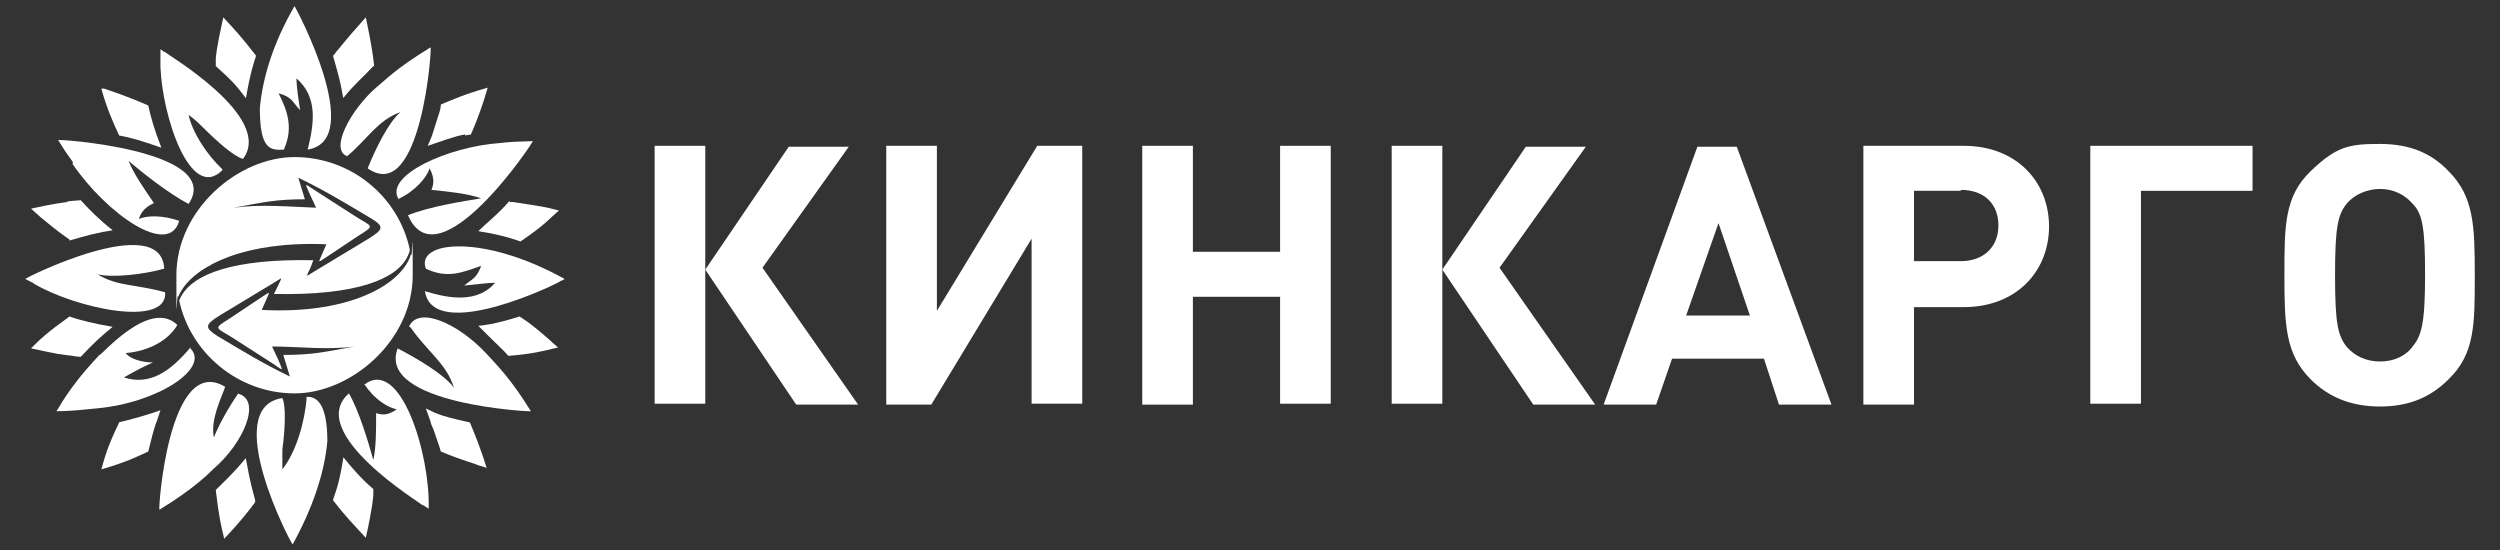
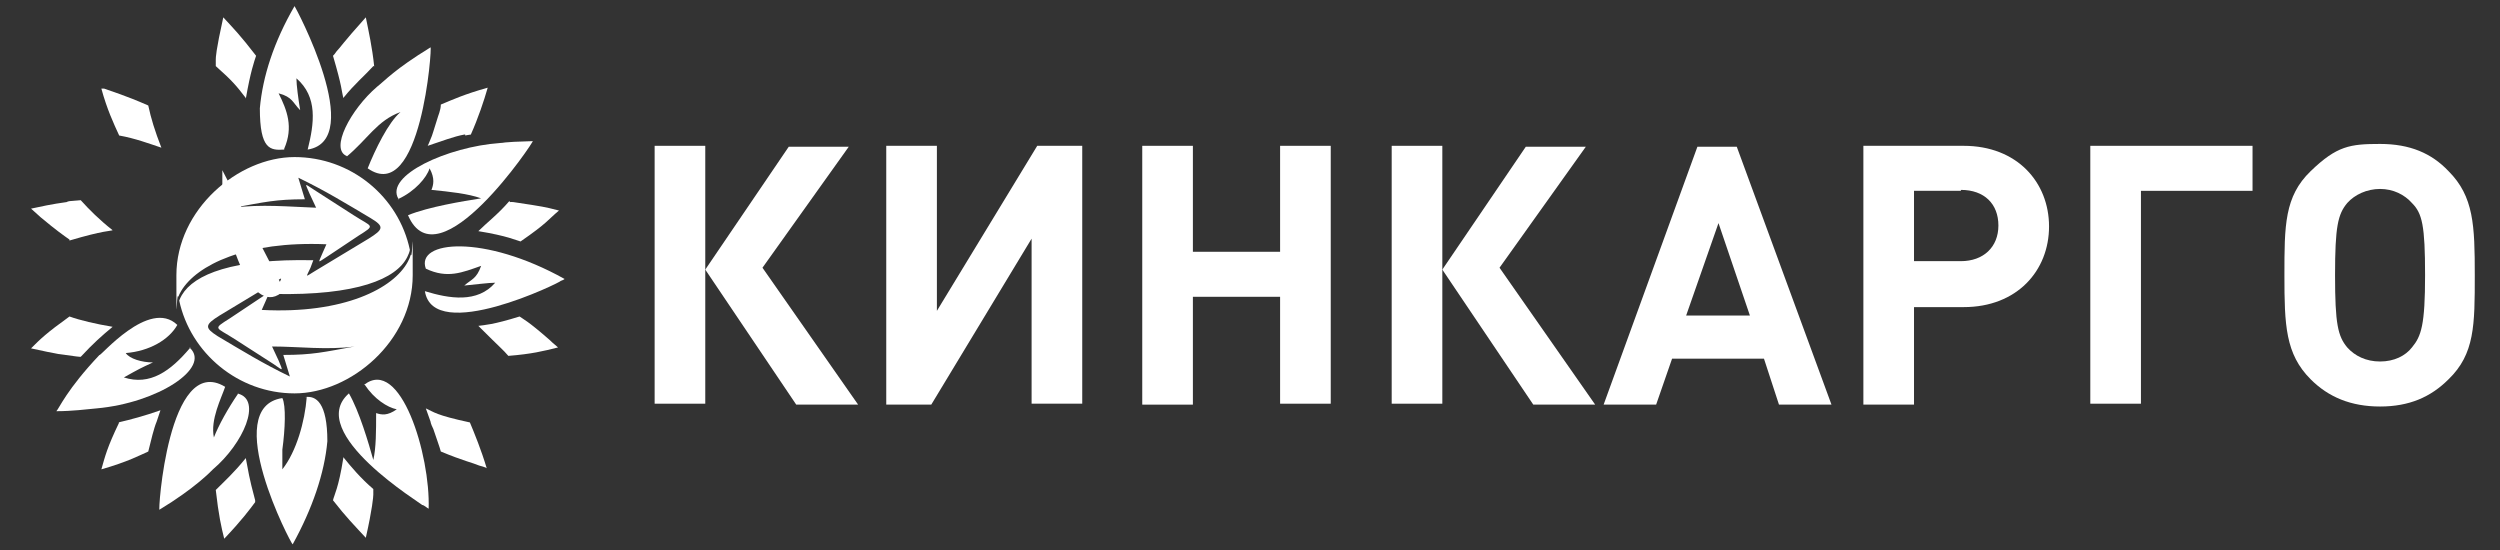
<svg xmlns="http://www.w3.org/2000/svg" id="_Слой_1" version="1.1" viewBox="0 0 266.6 58.7">
  <rect x="0" y="0" width="266.6" height="58.7" fill="#333333" stroke="none" />
  <defs>
    <style> .st0 { fill: #fff; } </style>
  </defs>
  <polygon class="st0" points="69.81 15.55 69.81 43.05 75.21 43.05 75.21 28.75 75.21 15.55 69.81 15.55" />
  <polygon class="st0" points="90.51 15.65 84.11 15.65 75.21 28.75 84.91 43.15 91.51 43.15 81.31 28.55 90.51 15.65" />
  <polygon class="st0" points="99.91 33.15 99.91 15.55 94.51 15.55 94.51 43.15 99.31 43.15 110.01 25.45 110.01 43.05 115.41 43.05 115.41 15.55 110.61 15.55 99.91 33.15" />
  <polygon class="st0" points="136.51 26.85 127.21 26.85 127.21 15.55 121.81 15.55 121.81 43.15 127.21 43.15 127.21 31.65 136.51 31.65 136.51 43.05 141.91 43.05 141.91 15.55 136.51 15.55 136.51 26.85" />
  <polygon class="st0" points="148.41 15.55 148.41 43.05 153.81 43.05 153.81 28.75 153.81 15.55 148.41 15.55" />
  <polygon class="st0" points="169.11 15.65 162.71 15.65 153.81 28.75 163.51 43.15 170.11 43.15 159.91 28.55 169.11 15.65" />
  <path class="st0" d="M181.01,15.65l-10,27.5h5.6l1.7-4.9h9.8l1.6,4.9h5.6l-10.1-27.5h-4.2ZM179.81,33.65l3.45-9.86,3.35,9.86h-6.8Z" />
  <path class="st0" d="M209.41,15.55h-10.7v27.6h5.4v-10.4h5.3c5.7,0,9.1-3.9,9.1-8.6s-3.4-8.6-9.1-8.6ZM209.11,27.85h-5v-7.5h5v-.1c2.5,0,4,1.5,4,3.8s-1.6,3.8-4,3.8Z" />
  <polygon class="st0" points="222.91 43.05 228.31 43.05 228.31 20.35 228.31 20.35 240.21 20.35 240.21 15.55 222.91 15.55 222.91 43.05" />
  <path class="st0" d="M261.11,18.25c-1.8-1.9-4.1-2.9-7.3-2.9s-4.6.2-7.4,2.9-2.8,5.8-2.8,11.1.1,8.4,2.8,11.1c1.9,1.9,4.3,2.9,7.4,2.9s5.4-1,7.3-2.9c2.8-2.7,2.8-5.8,2.8-11.1s-.1-8.4-2.8-11.1ZM257.21,37.05c-.7.9-1.9,1.5-3.4,1.5s-2.7-.6-3.5-1.5c-1-1.2-1.3-2.5-1.3-7.7s.3-6.5,1.3-7.7c.8-.9,2.1-1.5,3.5-1.5s2.6.6,3.4,1.5c1.1,1.1,1.4,2.4,1.4,7.7s-.4,6.5-1.4,7.7Z" />
  <path class="st0" d="M54.41,21.55l-.1-.1c-1.2,1.4-2.4,2.3-3.3,3.2,3.1.5,4.1,1,4.5,1.1,2.9-2,2.9-2.3,4.1-3.3-1.5-.4-2.3-.5-2.9-.6-2.5-.4-2-.3-2.3-.3Z" />
  <path class="st0" d="M42.49,21.21c1.76-.81,3.02-2.27,3.32-3.26.6,1.1.4,1.8.2,2.3,2,.2,3.9.4,5.3.9-1.9.3-5.6.9-7.8,1.8,3.2,7.5,13.6-8.1,13.3-7.9-3.6.1-3,.2-3.5.2-5.57.4-12.32,3.47-10.82,5.96Z" />
  <path class="st0" d="M42.51,21.25s0-.03-.02-.04c-.03.01-.05.03-.08.04h.1Z" />
  <path class="st0" d="M45.61,15.55c1.5-.5,2.8-1,3.9-1.2h.1v.1s.5-.1.6-.1c.8-1.8,1.4-3.6,1.8-5-2.5.7-3.8,1.3-5,1.8,0,.6-.3,1.2-.4,1.6-.3.9-.5,1.7-.7,2.1-.13.33-.23.57-.3.7Z" />
  <path class="st0" d="M37.01,16.65l-.1.1c2.3-1.9,3.3-3.9,5.8-4.8-1.3,1.1-2.7,4-3.5,6,5.7,4,6.9-13.1,6.7-12.9-3.9,2.4-4.8,3.5-5.7,4.2-2.8,2.4-5.1,6.7-3.2,7.4Z" />
  <path class="st0" d="M39.91,7.05h-.01s0,.07.01.1v-.1Z" />
  <path class="st0" d="M39.81,7.05h.09c-.2-1.96-.59-3.73-.89-5.2-2.6,2.9-2.7,3.2-3.1,3.6-.2.3-.3.4-.4.5,1,3.4.9,3.7,1.1,4.5,1.2-1.5,2.3-2.4,3.2-3.4Z" />
  <path class="st0" d="M30.31,15.95v-.1c1-2.3.3-4.1-.6-5.9,1.5.4,1.5,1,2.3,1.8-.2-1.2-.4-2.7-.4-3.4,2.3,2,1.9,4.8,1.2,7.6,6.3-1-1.3-15.2-1.4-15.3-2.2,3.8-3.4,7.5-3.7,10.9,0,4.4,1.1,4.5,2.6,4.4Z" />
  <path class="st0" d="M26.21,10.45v.1c.5-2.9.9-4,1.1-4.6-1.7-2.2-2.3-2.8-3.5-4.1-.8,3.6-.8,4.3-.8,4.5v.7c1.8,1.6,2.2,2.1,3.2,3.4Z" />
-   <path class="st0" d="M23.71,18.15v-.1c-1.6-1.5-3.2-3.9-3.6-5.8.7.5,1.2,1,1.5,1.3,1.6,1.6,3.3,3.1,4.3,3.4,3.4-4.5-8.4-11.3-8.3-11.4-.2,0-.3-.2-.5-.3v1.9c.2,5.3,3.2,14.4,6.6,11Z" />
+   <path class="st0" d="M23.71,18.15v-.1v1.9c.2,5.3,3.2,14.4,6.6,11Z" />
  <path class="st0" d="M17.21,15.75c-.7-1.8-1.1-3.1-1.4-4.5-2.5-1.1-3.9-1.5-4.7-1.8h-.3c.6,2.2,1.3,3.7,1.9,5,1.7.3,3.3.9,4.5,1.3Z" />
-   <path class="st0" d="M7.81,17.35l-.1.1c3.7,5.4,10.3,10,11.4,6.1-1.7-.6-3.4-.6-4.3-.2.3-1,1-1.4,1.6-1.7-1.1-1.6-2.2-3.2-2.7-4.5,1.5,1.3,4.3,3.5,6.4,4.6,3.9-5.8-14.6-7-13.9-6.8,1.1,1.8,1.3,1.9,1.6,2.4Z" />
  <path class="st0" d="M7.41,25.55v.1c3.7-1.1,4.4-1,4.6-1.1-1.4-1.1-2.5-2.2-3.4-3.2-1.4.1-1.3.1-1.5.2-1.5.2-2.9.5-3.8.7,1.1,1,.8.7,1,.9,1.8,1.5,2.4,1.9,3.1,2.4Z" />
-   <path class="st0" d="M17.61,31.15h-.1c-2.7-.8-5.1-.6-7.1-1.9,1.6.4,5,0,7.1-.6-.3-6.3-15.3,1.2-14.8,1.1.9.5.7.3.9.5,4.6,2.7,14.3,4.7,14,.9Z" />
  <path class="st0" d="M8.51,38.05h.1c1.4-1.5,2.2-2.2,3.4-3.2-1.8-.3-3.5-.7-4.6-1.1-2.5,1.8-3.1,2.4-4.1,3.4,1.4.3,2.3.5,2.9.6,2.3.3,2.1.3,2.3.3Z" />
  <path class="st0" d="M20.26,37.11c-2.08,2.47-4.27,4.04-7.05,3.14,1.6-.9,1.8-1,3.1-1.6-1.2,0-2.5-.4-2.9-1,2.5-.2,4.6-1.4,5.5-3-3-2.9-8.3,3.5-8.3,3.2-3.5,3.7-4.3,5.7-4.6,6,1.7,0,3.2-.2,4.3-.3,6.54-.59,12.19-4.33,9.95-6.44Z" />
  <path class="st0" d="M20.21,37.05s.03.04.05.06c.02-.02.03-.04.05-.06h-.1Z" />
  <path class="st0" d="M12.61,45.05h.1c-1.3,2.7-1.5,3.6-1.9,5,2.8-.8,4.1-1.5,5-1.9.3-1.2.6-2.5.9-3.2.4-1.2.3-.9.4-1.2-1.7.6-3.2,1-4.5,1.3Z" />
  <path class="st0" d="M25.39,41.98c-1.09,1.59-2.08,3.38-2.58,4.67-.4-1.9.8-4.2,1.2-5.4-6.1-3.7-7.2,13.7-7,13.1,3.8-2.3,5.5-4.1,5.7-4.3,3.26-2.77,5.25-7.39,2.68-8.07Z" />
  <path class="st0" d="M25.31,41.95s.05.02.08.03c0,0,.01-.02.02-.03h-.1Z" />
  <path class="st0" d="M23.01,52.25c.3,2.7.6,4,.9,5.2,1.9-2,2.7-3.1,3.3-3.9v-.2c-.7-2.6-.7-3-1-4.5-1.2,1.5-2.3,2.5-3.2,3.4Z" />
  <path class="st0" d="M32.51,42.35h.2c-.2,2.6-1.1,5.8-2.6,7.7v-2.1c.3-2.2.4-4.7,0-5.5-6.7,1,1,15.7,1.1,15.6,2.1-3.8,3.4-7.6,3.7-11,0-4.1-1.2-4.9-2.4-4.7Z" />
  <path class="st0" d="M36.61,48.75v.1c-.5,3.2-1,4-1.1,4.5,1.4,1.8,2.3,2.7,3.5,4,.7-3.1.8-4.4.8-4.6v-.6c-1.3-1.1-2.4-2.4-3.2-3.4Z" />
  <path class="st0" d="M38.81,41.05h.1c1,1.5,2.4,2.4,3.4,2.6-1,.7-1.6.6-2.2.4,0,1.9,0,3.7-.3,5-.5-1.8-1.5-5.2-2.6-7.1-4.8,4.2,8,11.9,7.8,11.9.2,0,.5.3.7.4.2-5.7-3-16.3-6.9-13.2Z" />
  <path class="st0" d="M45.41,43.55l.5,1.4s0,.2.3.8c.3.9.7,2,.8,2.4,2.4,1,3.4,1.2,4.1,1.5,0,0,.8.2.8.3-.6-2-1.3-3.7-1.8-4.9-3.7-.8-3.8-1.1-4.7-1.5Z" />
-   <path class="st0" d="M43.61,34.85h.1l.1.1c1.8,2.6,3.8,3.8,4.6,6.4-1-1.4-3.9-3.1-6-4.2-2.3,6,14.6,6.8,14.2,6.7-2.1-3.4-3.5-4.8-4.8-6.2-2.9-3.1-7.2-5.1-8.2-2.8Z" />
  <path class="st0" d="M55.41,33.75c-2.9.9-3.7.9-4.4,1,2.4,2.4,2.6,2.5,3.2,3.2,2.5-.2,3.7-.5,5.3-.9-.6-.5-.8-.7-.9-.8-2.4-2.1-2.8-2.2-3.2-2.5Z" />
  <path class="st0" d="M45.41,28.65c2.3,1.1,3.9.4,5.9-.3-.5,1.4-1,1.4-1.8,2.1,1.1-.1,2.6-.3,3.3-.3-1.9,2.2-4.9,1.7-7.5.9.9,5.7,14.6-1,14.5-1.1,0,0,.3-.1.4-.2-8.6-4.8-15.9-4.1-14.8-1.1Z" />
  <path class="st0" d="M34.81,26.05l-.4.9c-.5,1.2-.6,1.1.5.4l3.3-2.2c1.9-1.2,1.5-.9-.5-2.2l-4.2-2.7c-1.1-.7-1-.8-.5.4l.7,1.5c-2.8-.1-5.9-.4-8.8,0,3.3-.6,4.5-.9,7.6-.9l-.7-2.3c2.9,1.4,5,2.7,7.7,4.3,1.5.9,1.4,1.2-.2,2.2l-5.8,3.5c-1,.6-.9.7-.4-.4l.3-.8c-8.57-.18-12.71,1.5-14.02,3.72-.11.19-.21.38-.28.58,1.2,5.6,6.3,9.9,12.3,9.9s12.6-5.6,12.6-12.6,0-1.5-.2-2.2c-.07.25-.18.49-.31.74-1.5,2.86-6.84,5.62-15.59,5.16l.4-.9c.5-1.2.6-1.1-.5-.4l-3.3,2.2c-1.9,1.2-1.5.9.5,2.2l4.2,2.7c1,.7,1,.8.5-.4l-.7-1.5c2.8,0,5.9.4,8.8,0-3.3.6-4.5.9-7.6.9l.7,2.3c-2.9-1.4-5-2.7-7.7-4.3-1.4-.9-1.4-1.2.2-2.2l5.8-3.5c1-.6.9-.7.4.4l-.4.8c8.86.18,13.05-1.6,14.22-3.94.12-.25.23-.5.28-.76-1.2-5.7-6.3-9.9-12.3-9.9s-12.6,5.6-12.6,12.6,0,1.6.2,2.3c.08-.21.19-.41.31-.62,1.66-2.78,6.92-5.35,15.49-4.98Z" />
</svg>